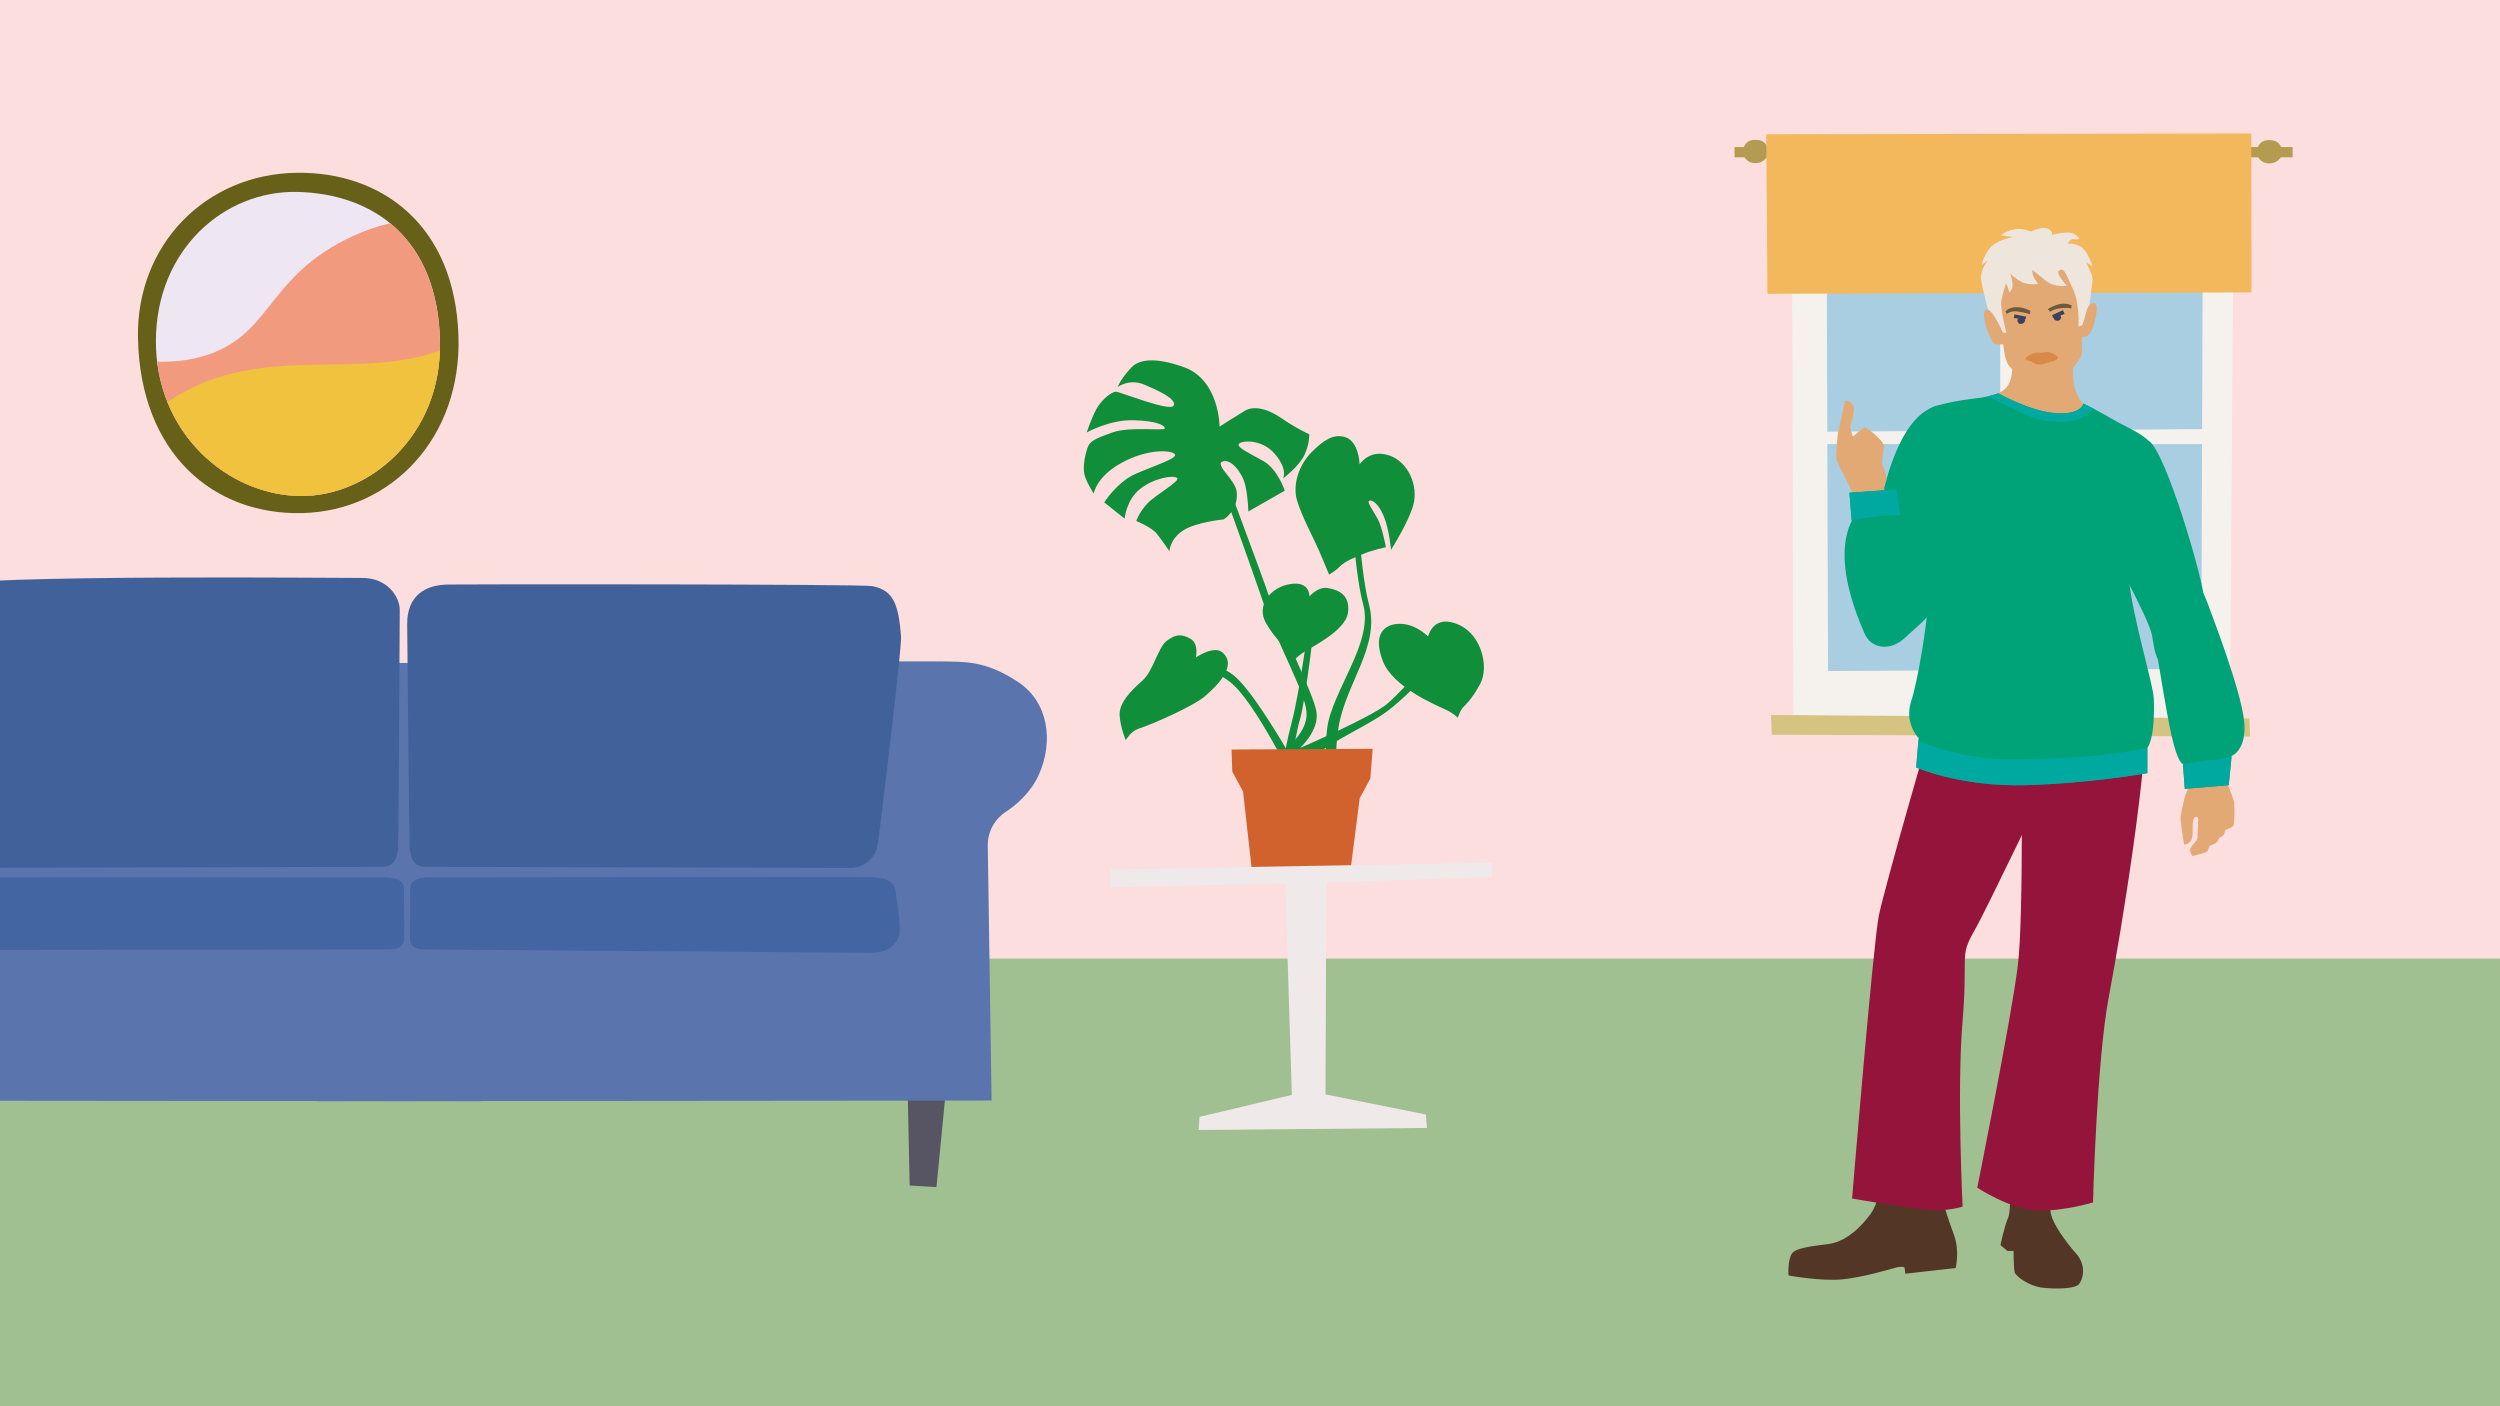
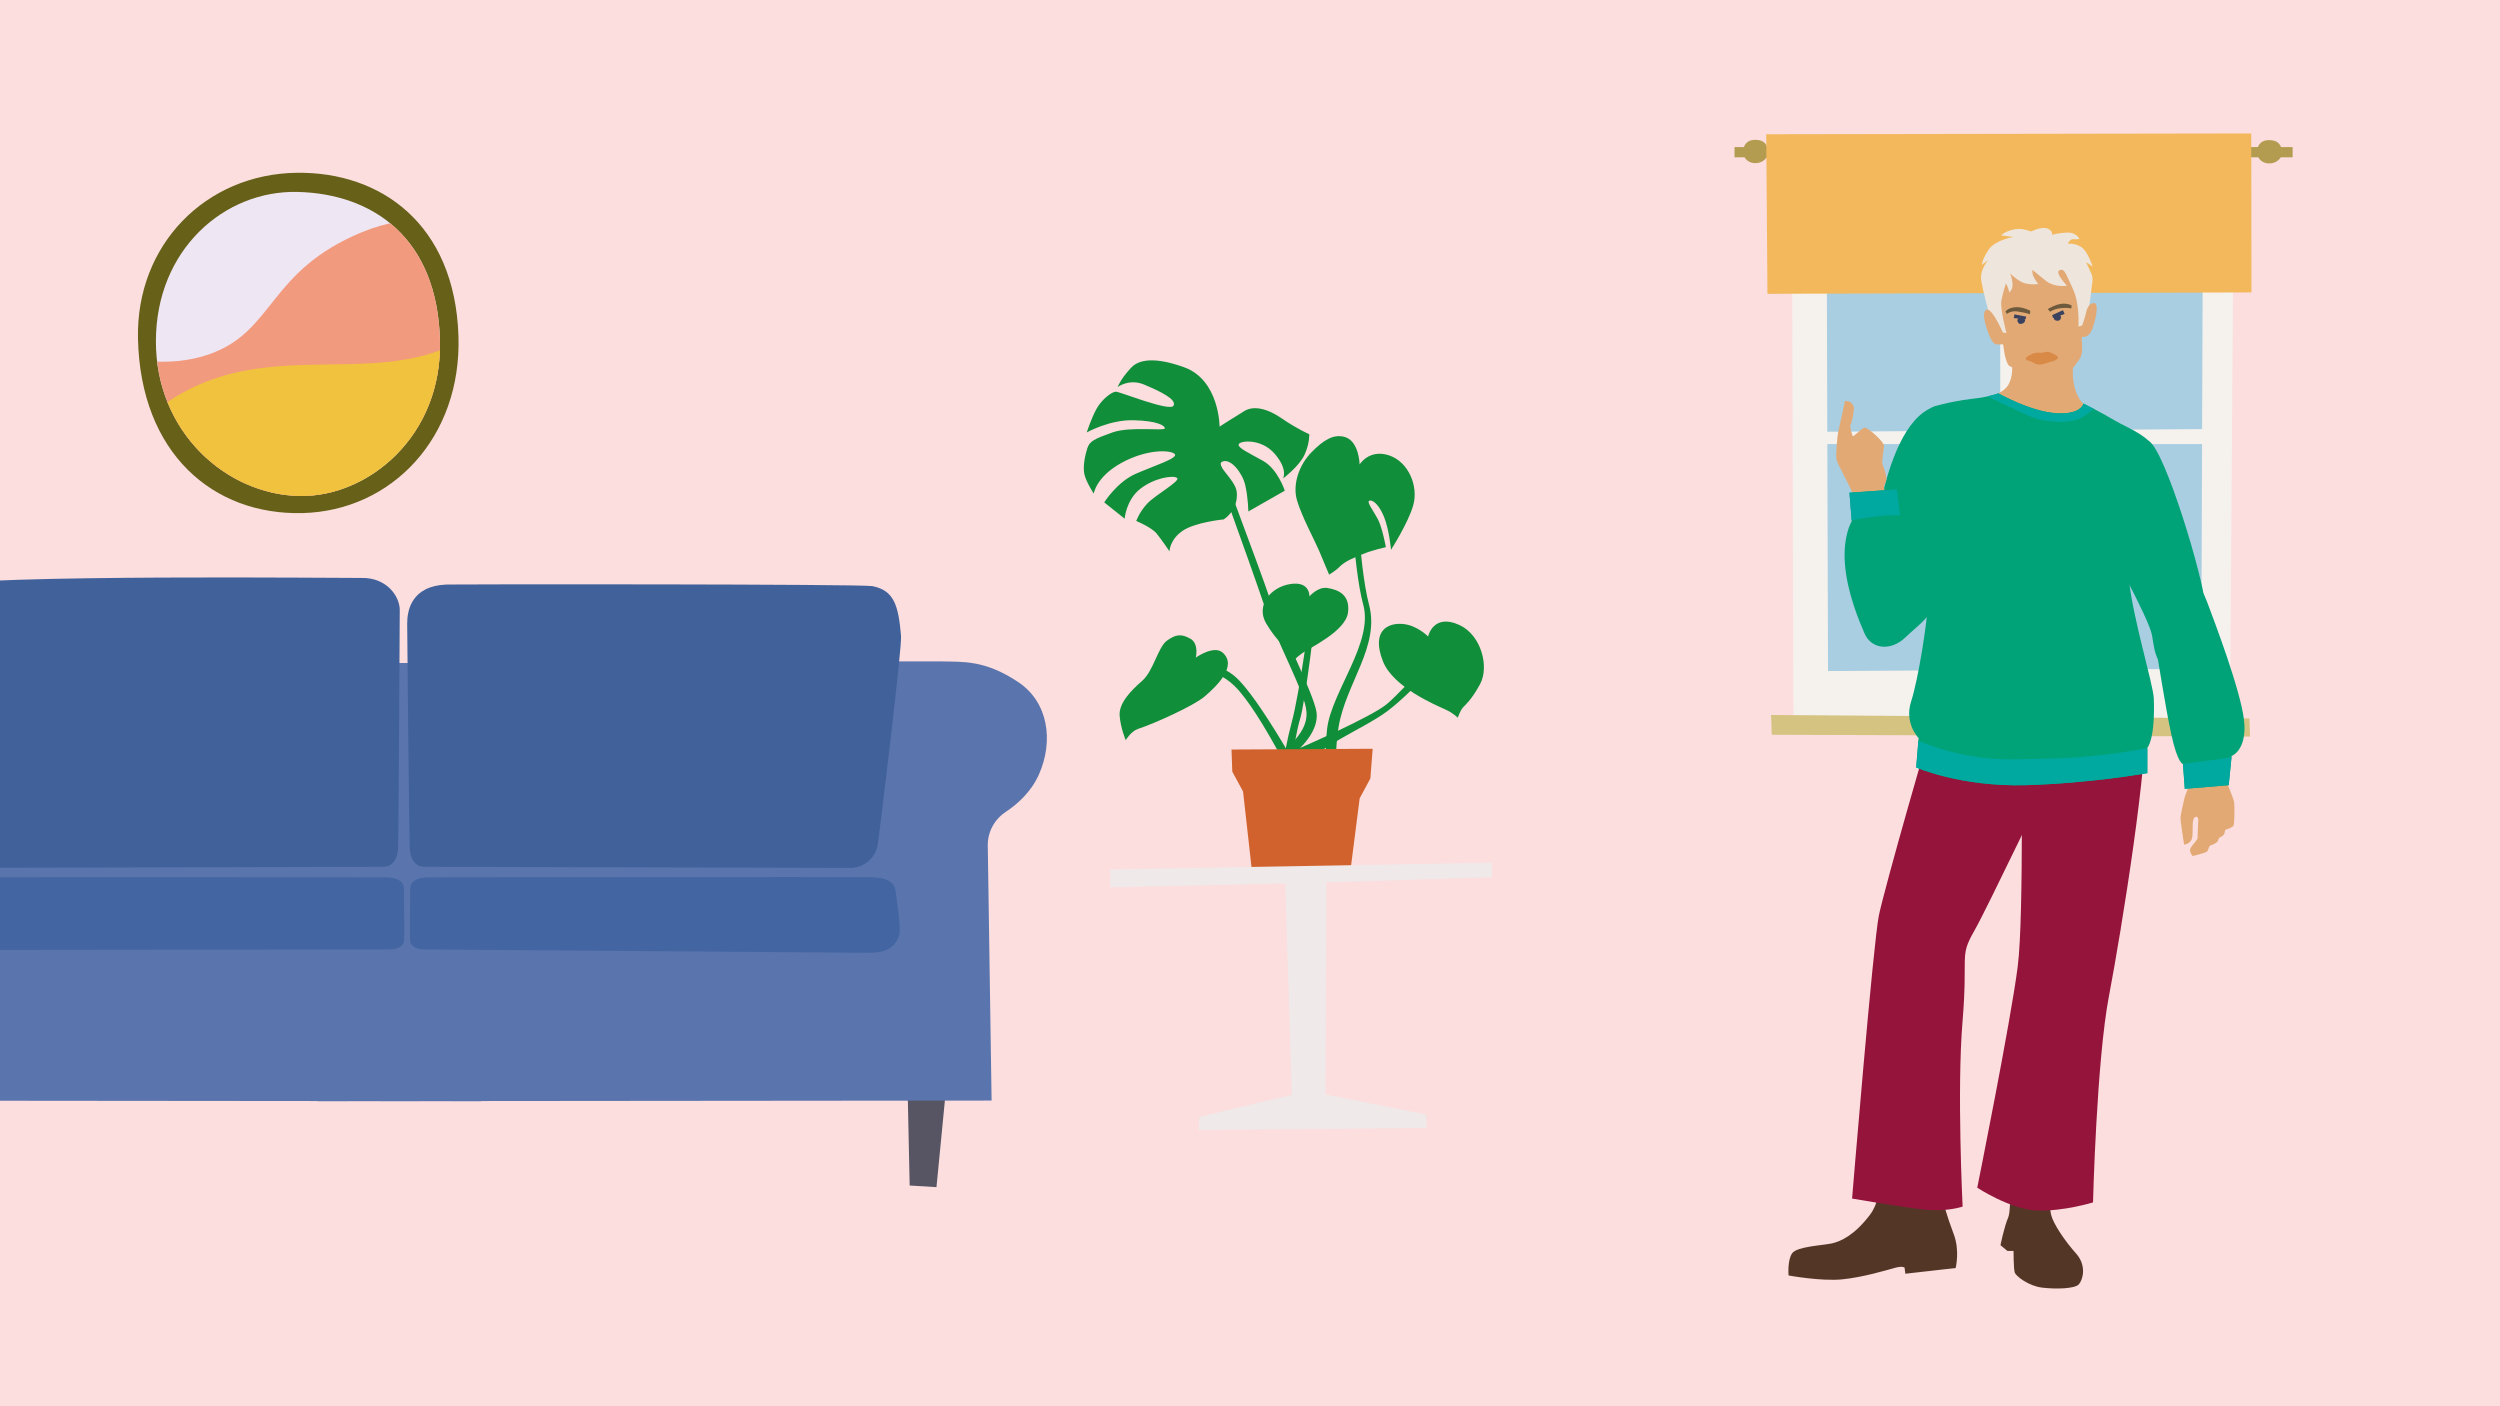
<svg xmlns="http://www.w3.org/2000/svg" viewBox="0 0 1920 1080">
  <rect x="0" y="0" width="1920" height="1080" fill="#333333" stroke="none" />
  <defs>
    <clipPath id="uuid-46ad76b1-a8e4-41e7-94f7-e5d767d72278">
      <path class="uuid-b962637b-413d-49e2-a9ed-ff64f718d391" d="M0 0h1920v1080H0z" />
    </clipPath>
    <clipPath id="uuid-b2a24166-3be3-4555-a3e1-47e06b53239c">
      <path class="uuid-e3b4501b-acde-4e2f-8246-a5e2e9f60f39" d="M228.57 147.4c58.5 1.45 107.19 35.84 109.32 113.64 2.03 74.04-55.21 120.87-107.88 119.87-56.4-1.07-110.37-49.3-110.28-118.91.1-70.5 52.81-115.99 108.84-114.6Z" />
    </clipPath>
    <clipPath id="uuid-41180bb6-19d4-4f4a-861e-b7a458026642">
      <path class="uuid-1d77bcaa-2519-47cc-a8d2-3dfc8bfb89eb" d="M1656.25 438.95c-10.76 3.8-2.95 46.49-.79 57.25 2.16 10.77 7.27 45.64 12.15 68.02 4.87 22.39 8.9 22.52 8.9 22.52l1.4 19.08 33.74-2.81 2.24-22.42s12.17-4.45 9.51-27.55-22.76-75.83-28.39-90.85c-4.2-11.21-14.81-31.71-38.75-23.25Z" />
    </clipPath>
    <clipPath id="uuid-94f6f765-5ac7-47cf-bfee-e8387db7acb4">
      <path class="uuid-1d77bcaa-2519-47cc-a8d2-3dfc8bfb89eb" d="M1534.76 302.1s24.44 13.86 44.05 15.23c19.61 1.37 21.31-7.4 21.31-7.4s12.22 5.99 24.57 13.3c9.13 5.4 28.61 12.49 30.21 23.72 1.36 9.52-22.75 66.13-20.01 96.68 2.74 30.55 18.89 81.66 19.26 93.14 1.02 31.75-4.99 37.53-4.99 37.53l-.02 19.47s-43.86 7.87-93.56 9.24-83.95-13.6-83.95-13.6l1.86-22.57s-11.21-11.26-5.74-28.13c5.47-16.87 12.29-59.84 13.2-78.08.91-18.24-2.44-45.26-6.09-73.53-3.65-28.27-5.02-70.67 11.4-75.23 16.41-4.56 28.4-5.49 34.78-6.4 6.38-.91 13.73-3.36 13.73-3.36Z" />
    </clipPath>
    <clipPath id="uuid-d5daf95d-14f8-46ad-8369-e953a28f96ab">
      <path class="uuid-1d77bcaa-2519-47cc-a8d2-3dfc8bfb89eb" d="M1463.32 489.54c11.48-11.08 23.17-17.75 20.95-29.91-2.22-12.16-13-36.66-16.19-43.94s-8.67-19.08-8.67-19.08l-2.6-20.81-36.42 2.6 1.73 21.97s-6.91 10.88-5.2 32.95 11.17 44.23 15.02 53.14c5.32 12.33 20.34 13.74 31.38 3.08Z" />
    </clipPath>
    <style>
			.uuid-b962637b-413d-49e2-a9ed-ff64f718d391{fill:none}.uuid-a74069a8-8ceb-4700-a23c-2f8c317ae59c{fill:#00a99f}.uuid-1d77bcaa-2519-47cc-a8d2-3dfc8bfb89eb{fill:#00a278}.uuid-e3b4501b-acde-4e2f-8246-a5e2e9f60f39{fill:#eee6f3}.uuid-94218134-0940-47f0-a56b-447d9c66a8df{fill:#f5f2ee}.uuid-cab28417-315a-4d40-8849-9acaa904e665{fill:#94143b}.uuid-367dd1e9-72df-4011-817b-4d0664dba77b{fill:#b39b50}.uuid-2abd000b-bdf3-446a-a9ba-aa8a67161f42{fill:#e2a975}.uuid-22357af0-2613-4da8-8479-370318da94b6{fill:#108e3a}.uuid-e43c2ad9-b656-4ea9-8b07-cedac214e0d9{fill:#4365a1}.uuid-76d78aaf-8d1a-4b60-b7cf-b75f1efef4f8{fill:#3a425f}.uuid-10e1f47e-6dd5-434f-b65d-f634e0abb599{fill:#5a74ad}
		</style>
  </defs>
  <g style="clip-path:url(#uuid-46ad76b1-a8e4-41e7-94f7-e5d767d72278)" id="uuid-cf99e8f6-3a8b-445b-8e9b-4b73a9a7d2e5">
    <path style="fill:#fbdedd" d="M-213.38-164.57h2280.04v1270.99H-213.38z" />
-     <path style="fill:#a1c092" d="M-334.14 736.22h2400.45v867.77H-334.14z" />
    <path d="m727.64 825.02-8.43 86.71-20.59-1.25-1.61-75.78s33.86-8.06 30.63-9.67Z" style="fill:#575563" />
    <path class="uuid-10e1f47e-6dd5-434f-b65d-f634e0abb599" d="M-108.85 507.96c-17.37.38-33.97-1.18-59.65 15.94-22.95 15.3-27.27 45.11-15.81 70.9 6.05 13.62 16.76 22.96 25.5 28.74 8.71 5.75 13.95 15.48 13.79 25.91l-2.94 195.78 517.46.49v-336.2c-237.73-.91-469.96-1.75-478.36-1.56Z" />
    <path class="uuid-10e1f47e-6dd5-434f-b65d-f634e0abb599" d="M722.44 507.96c17.37.38 33.97-1.18 59.65 15.94 22.95 15.3 27.27 45.11 15.81 70.9-6.05 13.62-16.76 22.96-25.5 28.74-8.71 5.75-13.95 15.48-13.79 25.91l2.94 195.78-517.46.49v-336.2c237.73-.91 469.96-1.75 478.36-1.56Z" />
    <path class="uuid-e43c2ad9-b656-4ea9-8b07-cedac214e0d9" d="M-51.95 673.88c8.55-.17 340.54-.2 348.58-.05 9.95.18 13.56 3.9 13.56 8.65 0 9.11.53 32.31.14 39.75-.22 4.18-4.23 6.93-11.35 6.93-12.3 0-342.27.41-352.44.41-10.16 0-12.2-3.43-12.2-8.84s.1-31.86.1-39.82c0-4.26 4.23-6.83 13.61-7.02Z" />
    <path d="M-49.67 450.15c33.68-9.32 319.07-6.08 326.99-6.29 20-.53 29.77 14.51 29.69 24.65-.15 19.47-.77 166.48-1.28 182.39-.28 8.92-4.28 14.79-11.3 14.79-12.12 0-326.43.87-336.45.87-10.01 0-11.96-7.32-11.87-18.87.09-11.56-14.7-138.08-15.71-165.39-.34-9.1 11.01-29.68 19.93-32.14Zm719.74 0c-8.28-1.65-319.09-1.53-327.01-1.23-27.31 1.01-30.42 20.2-30.34 30.34.15 19.47 1.45 155.73 1.95 171.64.28 8.92 4.28 14.79 11.3 14.79 12.12 0 317.35.86 327.36.86 10.01 0 19.43-7.41 20.96-18.87S692.81 497.71 692 488.36c-2.02-23.26-5.25-34.88-21.93-38.21Z" style="fill:#41619b" />
    <path class="uuid-e43c2ad9-b656-4ea9-8b07-cedac214e0d9" d="M667.03 673.68c-8.55-.17-330.36.01-338.4.15-9.95.18-13.56 3.9-13.56 8.65 0 9.11-.53 32.31-.14 39.75.22 4.18 4.23 6.93 11.35 6.93 12.3 0 331.13 2.58 341.3 2.58s19.38-2.14 23.01-13.69c1.62-5.16-1.86-25.5-2.74-33.41-1.1-9.86-11.44-10.76-20.81-10.95Z" />
    <path d="M228.1 132.7c64-.8 121.18 39.04 124 125.36 2.55 77.88-51.22 134.25-119.73 135.98s-124.52-45.76-126.4-134.1c-1.53-71.84 51.87-126.37 122.13-127.25Z" style="fill:#666019" />
    <path class="uuid-e3b4501b-acde-4e2f-8246-a5e2e9f60f39" d="M228.57 147.4c58.5 1.45 107.19 35.84 109.32 113.64 2.03 74.04-55.21 120.87-107.88 119.87-56.4-1.07-110.37-49.3-110.28-118.91.1-70.5 52.81-115.99 108.84-114.6Z" />
    <g style="clip-path:url(#uuid-b2a24166-3be3-4555-a3e1-47e06b53239c)">
      <path class="uuid-b962637b-413d-49e2-a9ed-ff64f718d391" d="M285.26 50.89S208.11 236.96 178.61 307.3C149.11 377.64 106 488.83 106 488.83l238.26 11.35 90.76-392.56-149.76-56.73Z" />
      <path d="M426.1 199.02s-72.96-52.03-148.48-20.57c-71.73 29.89-66.69 75.55-116.3 93.39-64.48 23.18-124.18-33.45-193.95 35.95l99.94 204.99 375.51-265.37-16.72-48.39Z" style="fill:#f29a7e" />
      <path d="M561.25 221.58s-116.11-48.32-171.45 11.95c-83.94 91.41-189.93 0-287.28 96.82l99.94 204.99 375.49-265.37-16.72-48.39Z" style="fill:#f0c23d" />
    </g>
    <path class="uuid-22357af0-2613-4da8-8479-370318da94b6" d="M921.74 320.49c-1.15 0-1.94 1.18-1.55 2.27 5.49 15.14 40.07 110.57 49.44 138.4 10.75 31.93 32.72 70.31 33.75 85.55 1.3 19.22-20.91 29.37-25.52 41.97-11.04 30.19 3.76 59.91 3.76 59.91l9.55-.38s-8.19-35.09 6.33-55.35c14.52-20.25 49.58-32.81 68.13-46.82 20.48-15.47 45.86-45.48 44.33-45.48s-2.03-5.42-2.03-5.42-28.92 33.75-42.66 45.45c-11.85 10.09-66.84 33.85-66.84 33.85s14.6-13.17 12.69-27.31c-1.91-14.14-29.89-68.99-36.01-87.72C969 440.68 924 321.04 924 321.04s-2.27-.56-2.28-.56Z" />
    <path class="uuid-22357af0-2613-4da8-8479-370318da94b6" d="M936.63 327.66s0-35.79-27.29-45.63c-27.29-9.84-36.89-3.66-40.71.45-8.13 8.74-10.29 14.76-10.29 14.76s8.89-6.74 20.53-1.82c11.63 4.92 25.1 11.22 22.42 16.14-2.68 4.92-41.16-10.74-44.29-10.74s-10.74 5.82-14.76 12.97c-4.03 7.16-7.61 18.34-7.61 18.34s17.45-9.84 35.79-9.39c18.34.45 24.16 4.03 24.16 6.26s-26.39-1.79-40.26 3.13c-13.87 4.92-17.45 6.71-19.24 12.08-1.79 5.37-3.58 14.32-2.24 20.13 1.34 5.82 7.16 14.76 7.16 14.76s1.79-12.97 21.47-23.71 37.58-9.84 40.71-6.71c3.13 3.13-15.66 8.95-29.97 15.21-14.32 6.26-24.16 21.92-24.16 21.92l15.66 12.53s1.14-14.3 11.87-22.8c10.74-8.5 25.26-10.75 28.39-8.52 3.13 2.24-16.55 12.97-22.82 19.68-6.26 6.71-8.5 13.42-8.5 13.42s11.63 4.74 15.65 9.66c4.03 4.92 9.84 13.6 9.84 13.6s.25-8.99 10.09-15.7c9.84-6.71 31.58-8.78 31.58-8.78s11.31-6.74 10.03-20.9c-.88-9.78-17.25-20.83-10.99-23.51 6.26-2.68 15.21 8.5 17.45 17.89 2.24 9.39 2.42 20.43 2.42 20.43l28-15.95s-5.37-16.55-16.55-22.82c-11.18-6.26-20.13-10.29-18.79-12.97 1.34-2.68 17.45-4.47 27.74 7.61s6.26 18.79 6.26 18.79 12.53-9.39 16.55-18.34c4.03-8.95 3.58-15.66 3.58-15.66s-9.39-4.03-21.03-12.08c-11.63-8.05-21.92-9.84-28.63-5.82-6.71 4.03-19.24 12.08-19.24 12.08Zm-18.27 177.36s2.68-10.7-4.2-14.52c-6.88-3.82-11.08-3.44-17.96 1.53-6.88 4.97-10.32 23.31-19.11 30.95-8.79 7.64-17.96 17.2-17.2 26.75.76 9.55 4.66 18.67 4.66 18.67s4.15-6.92 9.5-8.63c11.85-3.81 42.79-17.68 51.19-24.94 8.41-7.26 25.57-23.16 13.76-33.63-6.78-6.01-20.64 3.82-20.64 3.82Zm87.26-46.95s.76-11.85-14.52-9.55c-15.29 2.29-26.75 16.43-18.73 30.19 8.03 13.76 15.72 18.63 17.63 22.45 1.91 3.82 3.86 5.79 3.86 5.79s1.99-2.15 5.67-4.9c5.74-4.31 33.82-17.04 35.73-31.56 1.91-14.52-8.63-17.77-15.89-18.92-7.26-1.15-13.76 6.5-13.76 6.5Z" />
    <path class="uuid-22357af0-2613-4da8-8479-370318da94b6" d="M903.92 516.48s24.69-9.17 44.68 10.83c20 20 49.79 82.38 49.79 82.38l8.13-1.57s-39.32-73.39-58.71-89.14c-19.39-15.76-44.31-7.85-44.31-7.85l.43 5.34Zm140.25-159.77s7.29-11.98 22.46-7.04c15.17 4.94 22.84 23.75 18.75 38.31-3.79 13.5-17.08 34.27-17.08 34.27s-1.37-15.52-5.4-25.37c-4.16-10.18-9.2-13.3-11.32-12.31-2.11.99 3.1 7.56 6.57 14.1 3.47 6.53 6.2 21.57 6.2 21.57s-10.94 2.34-18.42 5.59c-5.19 2.25-12.9 4.87-17.52 9.83-2.18 2.35-7.64 5.67-7.64 5.67s-4.11-9.81-7.8-18.57c-3.07-7.3-13.21-26.02-16.87-38.47s1.79-27.44 11.1-36.92c9.3-9.49 16.87-14.11 25.37-11.83 11.28 3.03 11.6 21.19 11.6 21.19Z" />
    <path class="uuid-22357af0-2613-4da8-8479-370318da94b6" d="M1041.55 362.64s1.42 69.74 9.88 101.79c8.46 32.05-17.59 59.86-23.38 93.69-5.79 33.83 2.01 92.83 2.01 92.83l-7.12-2.23s-7.25-60.76-3.69-89.25c3.56-28.49 35.74-66.11 27.73-95.04-8.01-28.93-10.68-101.49-10.68-101.49l5.26-.3Zm55.23 126.21s3.87-18.13 24.04-8.85c16.93 7.8 23 32.22 15.92 45.32-6.83 12.64-11.52 16.07-13.35 18.19-1.83 2.12-3.88 7.72-3.88 7.72s-2.64-3.19-9.22-6.24c-7.11-3.3-40.41-17.01-48.24-37.22-9.26-23.92 4.31-29.76 15.86-28.5 10.75 1.17 18.87 9.57 18.87 9.57Zm-90.77-17.17s-7.57 59.35-14.09 83.55c-6.81 25.26-8.12 47.1-10.84 61.76-3.26 17.6-6.8 32.93-6.8 32.93l6.67-.21s3.86-19.28 6.43-33.42 6.47-48.85 10.97-63.63c4.5-14.78 12.16-82.27 12.16-82.27l-4.5 1.29Z" />
    <path style="fill:#d1622d" d="m954.67 607.85 7.55 67.58h74.03l7.99-62.35 8.22-15.26 1.74-22.77-108.39.59.59 16.99 8.27 15.22z" />
    <path style="fill:#efe9ea" d="M1145.78 673.72v-11.18l-293.1 5.16v13.75l134.39-2.97 5.07 162.39-70.9 16.89-.72 10.07 175.41-1.58-.86-10.31-77.1-15.44.69-162.86 127.12-3.92z" />
    <g>
      <path class="uuid-367dd1e9-72df-4011-817b-4d0664dba77b" d="M1332.13 112.96h428.6v7.85h-428.6z" />
      <path class="uuid-94218134-0940-47f0-a56b-447d9c66a8df" d="m1715.71 108.97-3.1 452.29h-335.29l-1.19-454.63 339.58 2.34z" />
      <path style="fill:#a9cee1" d="m1402.83 159.25 1.09 356.11 286.65-1.72 1.27-355-289.01.61z" />
      <path class="uuid-367dd1e9-72df-4011-817b-4d0664dba77b" d="M1744.91 107.76c-6.46-.9-10.17 2.03-11.12 6.21-.99 4.38.41 9.78 6.47 11.24 6.17 1.49 11.79-2.5 12.17-7.13.35-4.42-1.06-9.41-7.52-10.32Zm-394.69-.22c-6.46-.9-10.17 2.03-11.12 6.21-.99 4.38.41 9.78 6.47 11.24 6.17 1.49 11.79-2.5 12.17-7.13.35-4.42-1.06-9.41-7.52-10.32Z" />
      <path class="uuid-94218134-0940-47f0-a56b-447d9c66a8df" d="m1394.8 331.62 306.35-2.17-.72 11.59H1394.8v-9.42z" />
      <path class="uuid-94218134-0940-47f0-a56b-447d9c66a8df" d="m1536.44 531.82-.44-420.2 11.58 1.07-1.72 419.13h-9.42z" />
      <path style="fill:#f3b85b" d="m1356.48 103.12.92 122.52 371.72-1.06-.16-122.1-372.48.64z" />
    </g>
    <path style="fill:#d4c381" d="m1360.22 549.12 367.32 2.62.5 13.92-367.31-1.37-.51-15.17z" />
  </g>
  <g id="uuid-79bd17bb-1396-4265-ba60-54dc10b92c8e">
    <path class="uuid-2abd000b-bdf3-446a-a9ba-aa8a67161f42" d="M1682.8 599.91s-4.24 9.6-5.05 12.62c-.8 3.02-2.91 12.97-3.11 15.32-.2 2.34 2.75 20.83 2.75 20.83s4.21-.36 5.8-4.04c1.59-3.68-.13-13.27 1.76-16.2 1.47-2.29 3.53-.97 3.32 1.56-.22 2.52-.43 12.35-.56 13.79-.12 1.44-4.36 5.4-5.48 7.85-1.12 2.45 1.68 5.78 1.68 5.78s9.64-2.26 11.01-3.41 1.29-4.43 2.96-4.83 5.64-2.24 5.81-4.22c.17-1.98 2.55-2.14 3.95-3.66 1.4-1.51.52-3.95 2.19-4.35s4.86-1.58 5.52-2.98c.66-1.4.92-13.2.54-17.23-.38-4.03-5.84-14.77-5.94-17.87s1.76-15.54 1.76-15.54l-24.84-2.68s-3.11 14.44-4.07 19.26Z" />
    <path d="M1444.17 884.37s4.11 32.57-7.99 48.53c-12.1 15.96-22.59 20.52-29.29 22.03-6.7 1.51-26.71 2.3-30.49 7.53-3.78 5.24-2.79 17.1-2.79 17.1s24.74 4.56 40.97 3.01c16.23-1.55 35.04-7.33 40.92-8.92 5.87-1.59 7.21-.1 7.21-.1l.58 4.67 38.66-4.39s3.32-13.37-1.48-25.96c-4.8-12.59-9.8-28.94-11.23-37.64-1.44-8.71-.76-29.77-.76-29.77l-44.3 3.9Zm98.45 1.76s2.82 41.67-.31 48.88c-3.13 7.21-5.95 21.3-5.95 21.3l5.33 4.39h4.7s0 13.79.94 16.61c.94 2.82 10.65 10.34 20.99 11.59 10.34 1.25 25.06.94 28.2-2.51 3.13-3.45 6.27-14.41-2.19-23.81-8.46-9.4-17.55-22.87-19.11-29.76-1.57-6.89-1.88-23.81-1.88-31.02 0-7.21 4.07-18.49 4.07-18.49l-34.78 2.82Z" style="fill:#543627" />
    <path class="uuid-cab28417-315a-4d40-8849-9acaa904e665" d="M1497.72 497.91s-1.76 22.89-8.32 41.13c-6.57 18.25-42.03 142.79-46.41 163.95-4.38 21.17-20.59 217.52-20.59 217.52s36 6.15 54.24 8.34c18.25 2.19 30.65-2.19 30.65-2.19s-4.46-89.38-.08-141.92c4.38-52.55-2.69-49.34 8.99-69.77 11.68-20.44 58.89-122.17 72.76-144.07 13.87-21.9 12.41-81.74 12.41-81.74s-28.46 8.03-49.63 8.03-54.01.73-54.01.73Z" />
    <path class="uuid-cab28417-315a-4d40-8849-9acaa904e665" d="M1553.19 554.11c-1.43 3.9 1.58 147.78-3.59 188.29-5.41 42.39-31.07 169.76-31.07 169.76s25.54 16.79 45.98 17.52c20.44.73 42.93-6.23 42.93-6.23s2.74-108.8 12.23-158.42c9.49-49.63 31.28-184.94 27.63-217.78-3.65-32.84-22.58-67.58-22.58-67.58s-18.98 10.22-40.87 13.87c-21.9 3.65-50.36 2.92-50.36 2.92l19.71 57.66Z" />
    <path d="M1559.96 177.79c-4.11-1.27-7.77-2.8-14.04-1.41-6.26 1.39-9.1 4.34-9.1 4.34l9.31 1.32s-13.76 2.2-18.84 9.64c-5.09 7.43-5.22 11.76-5.22 11.76l4.9-3.79s-5.41 6.32-5.59 13.15c-.18 6.82 11.51 47.16 11.51 47.16s71.92-3.38 69.85-8.22c-.57-1.33 2.61-21.39 3.13-26.88.52-5.49 2.24-10.62.27-14.78-1.98-4.16-3.99-8.77-3.99-8.77l4.99 3.47s-3.8-12.42-9.22-15.4c-5.42-2.98-9.85-2.19-9.85-2.19s1.6-3.76 4.21-3.51c2.62.25 4.71-.14 4.71-.14s-2.06-5.29-9.82-4.91c-7.76.38-11.19 1.78-11.19 1.78s.93-3.25-3.69-4.94c-4.62-1.69-12.33 2.32-12.33 2.32Z" style="fill:#eee5dc" />
-     <path class="uuid-2abd000b-bdf3-446a-a9ba-aa8a67161f42" d="M1572.01 296.3c15.04-4.12 20.34-14.31 24.67-19.91 4.41-5.7 1.21-16.31 2.27-17.33 1.06-1.02 5.17 1.45 8.33-7.6 3.15-9.05 4.5-19.05.65-18.75-4 .31-5.26 4.86-6.17 8.69-.91 3.79-2.69 8.61-2.69 8.61l-2.83.7s1.21-17.26-4.28-28.89c-5.48-11.63-6.3-15.97-10.27-14.27-3.97 1.7 5.74 11.84 5.74 11.84s-9.37 1.88-16.58-4.05c-7.21-5.93-9.91-8.03-9.91-8.03s-.56 2.13.89 5.26c1.45 3.13 3.56 5.52 3.56 5.52s-8.09 1.32-13.65-1.95c-5.56-3.28-7.96-6.34-7.96-6.34s1.48 3.59 1.84 8.2c.36 4.61-2.54 6.56-2.54 6.56s-.16-1.02-.8-3.06-1.74-3.81-1.74-3.81-2.54 7.71-3.53 13.49c-.99 5.77 3.92 24.54 3.92 24.54l-2.67-.26s-8.31-19.1-12.54-17.61c-4.22 1.49-.75 12.11 1.1 17.3 1.85 5.19 4.1 9.42 6.76 9.44 2.65.03 4.51-.43 4.83.09s.89 11.52 4.38 16.12c3.49 4.6 16.07 14.52 19.95 14.91 3.89.39 6.9 1.23 9.26.59Z" />
+     <path class="uuid-2abd000b-bdf3-446a-a9ba-aa8a67161f42" d="M1572.01 296.3c15.04-4.12 20.34-14.31 24.67-19.91 4.41-5.7 1.21-16.31 2.27-17.33 1.06-1.02 5.17 1.45 8.33-7.6 3.15-9.05 4.5-19.05.65-18.75-4 .31-5.26 4.86-6.17 8.69-.91 3.79-2.69 8.61-2.69 8.61l-2.83.7s1.21-17.26-4.28-28.89c-5.48-11.63-6.3-15.97-10.27-14.27-3.97 1.7 5.74 11.84 5.74 11.84s-9.37 1.88-16.58-4.05c-7.21-5.93-9.91-8.03-9.91-8.03s-.56 2.13.89 5.26c1.45 3.13 3.56 5.52 3.56 5.52s-8.09 1.32-13.65-1.95c-5.56-3.28-7.96-6.34-7.96-6.34s1.48 3.59 1.84 8.2c.36 4.61-2.54 6.56-2.54 6.56s-.16-1.02-.8-3.06-1.74-3.81-1.74-3.81-2.54 7.71-3.53 13.49c-.99 5.77 3.92 24.54 3.92 24.54l-2.67-.26s-8.31-19.1-12.54-17.61c-4.22 1.49-.75 12.11 1.1 17.3 1.85 5.19 4.1 9.42 6.76 9.44 2.65.03 4.51-.43 4.83.09s.89 11.52 4.38 16.12Z" />
    <path class="uuid-2abd000b-bdf3-446a-a9ba-aa8a67161f42" d="M1542.49 262.66s6.52 20.98.11 32.51c-4.14 7.44-15.16 9.9-22.69 11.6-7.83 1.77-21.39 2.92-21.39 2.92l2.69 42.73 120.27-4.04-5.47-23.82s-15.6-11.99-19.53-18.99c-9.34-16.66-1.49-40.16-1.49-40.16l-52.49-2.73Z" />
    <path d="M1555.96 275.96c.78.99 2.14.98 3.31 1.46 1.76.72 5.08 3.23 8.81 2.46 3.72-.77 6.79-2.13 8.48-2.46 1.69-.34 4.23-1.7 3.9-3.12-.32-1.42-5.28-3.51-6.72-3.91-2.27-.64-4.63.59-5.99.56s-3.71-.49-6.34.54-6.54 3.09-5.45 4.48Z" style="fill:#d98a46" />
    <path d="M1572.7 237.36s6.3-3.85 11.31-4.12c5.02-.27 7.03 1.5 7.03 1.5l-.33 2.17s-2.29-.79-7.26-.31c-6.59.63-8.9 2.86-8.9 2.86l-1.84-2.09Zm-13.64 3.92.18-2.62s-6.47-3.47-12.09-2.66-6.88 3.2-6.88 3.2l.97 1.88s3.13-2.63 8.09-1.9 9.72 2.1 9.72 2.1Z" style="fill:#6d593b" />
    <path class="uuid-76d78aaf-8d1a-4b60-b7cf-b75f1efef4f8" d="M1551.17 243.67c-1.56.68-2.2 2.2-1.48 3.71.72 1.5 1.98 1.69 3.42 1.17 1.7-.61 2.93-2.52 1.62-3.64-1.79-1.53-1.96-1.94-3.56-1.24Z" />
    <path class="uuid-76d78aaf-8d1a-4b60-b7cf-b75f1efef4f8" d="m1546.58 244.29 9.09.92.44-2.06-9.05-1.71-.48 2.85zm34.1-3.21c1.64.43 2.52 1.84 2.03 3.43-.48 1.6-1.87 2.05-3.36 1.76-1.77-.34-2.33-1.73-2-3.41.23-1.19 1.64-2.22 3.33-1.78Z" />
    <path class="uuid-76d78aaf-8d1a-4b60-b7cf-b75f1efef4f8" d="m1585.65 241.13-8.97 3.13-.58-2.29 8.23-3.74 1.32 2.9z" />
    <path class="uuid-1d77bcaa-2519-47cc-a8d2-3dfc8bfb89eb" d="M1617.79 416.67s32.77 58 35.05 71.68c2.28 13.68 2.71 27.5 25.05 27.5s16.26-35.29 15.35-53.07c-.91-17.78-30.08-116.26-42.85-124.02-12.77-7.75-39.13-20.82-46.43-8.05-7.3 12.77 13.82 85.96 13.82 85.96Zm-133.36-103.9c-20.68 7.82-33.91 41.54-41.21 78.92-7.3 37.39-13.96 70.17-5.3 78.83 8.66 8.66 29.18 18.24 37.84 2.74 8.66-15.5 15.05-67.48 21.89-77.97 6.84-10.49 17.33-36.48 10.94-54.71-6.38-18.24-15.58-31.06-24.17-27.81Z" />
    <path class="uuid-1d77bcaa-2519-47cc-a8d2-3dfc8bfb89eb" d="M1656.25 438.95c-10.76 3.8-2.95 46.49-.79 57.25 2.16 10.77 7.27 45.64 12.15 68.02 4.87 22.39 8.9 22.52 8.9 22.52l1.4 19.08 33.74-2.81 2.24-22.42s12.17-4.45 9.51-27.55-22.76-75.83-28.39-90.85c-4.2-11.21-14.81-31.71-38.75-23.25Z" />
    <path class="uuid-a74069a8-8ceb-4700-a23c-2f8c317ae59c" d="M1670.58 587.54s9.25-1.45 23.41-3.18c14.06-1.72 13.61-1.61 30.06-5.2l-.58 31.22-48.56 4.91-4.34-27.75Z" style="clip-path:url(#uuid-41180bb6-19d4-4f4a-861e-b7a458026642)" />
    <path class="uuid-1d77bcaa-2519-47cc-a8d2-3dfc8bfb89eb" d="M1534.76 302.1s24.44 13.86 44.05 15.23c19.61 1.37 21.31-7.4 21.31-7.4s12.22 5.99 24.57 13.3c9.13 5.4 28.61 12.49 30.21 23.72 1.36 9.52-22.75 66.13-20.01 96.68 2.74 30.55 18.89 81.66 19.26 93.14 1.02 31.75-4.99 37.53-4.99 37.53l-.02 19.47s-43.86 7.87-93.56 9.24-83.95-13.6-83.95-13.6l1.86-22.57s-11.21-11.26-5.74-28.13c5.47-16.87 12.29-59.84 13.2-78.08.91-18.24-2.44-45.26-6.09-73.53-3.65-28.27-5.02-70.67 11.4-75.23 16.41-4.56 28.4-5.49 34.78-6.4 6.38-.91 13.73-3.36 13.73-3.36Z" />
    <path class="uuid-a74069a8-8ceb-4700-a23c-2f8c317ae59c" d="M1556.47 318.7c15.19 7.01 34.85 6.7 43.05 1.58 11.79-7.37 18.83-17.15 18.83-17.15l-14.46-24.09-74.78-1.37-22.92 17.07s34.94 16.89 50.28 23.96Zm105.65 253.51c-58.54 11.65-88.01 10.15-112.83 10.85-55.87 1.58-94.14-23.27-94.14-23.27l-7.07 47.31 214.39 7.58-.35-42.47Z" style="clip-path:url(#uuid-94f6f765-5ac7-47cf-bfee-e8387db7acb4)" />
    <path class="uuid-2abd000b-bdf3-446a-a9ba-aa8a67161f42" d="M1435.06 401.67s-11.31-20.03-12.91-24.34c-1.6-4.31-10.71-20.45-11.67-24.2-.95-3.75.86-20.21 1.3-21.64.44-1.43 5.15-23.51 5.15-23.51s6.11-.48 6.83 5.13c.27 2.1-1.2 10.76-2.52 13.03-.89 1.52 1.36 8.64 1.8 8.82.75.31 7.14-6.48 9.03-6.53 2.66-.08 15.19 11.08 14.85 14.09-.35 3.19-1.58 11.04-1.37 13.03.21 1.99 4.52 10.71 2.73 14.36-1.78 3.66-1.68 4.91-.54 7.13 1.14 2.22 9.22 11.06 9.22 11.06l-21.89 13.57Z" />
    <path class="uuid-1d77bcaa-2519-47cc-a8d2-3dfc8bfb89eb" d="M1463.32 489.54c11.48-11.08 23.17-17.75 20.95-29.91-2.22-12.16-13-36.66-16.19-43.94s-8.67-19.08-8.67-19.08l-2.6-20.81-36.42 2.6 1.73 21.97s-6.91 10.88-5.2 32.95 11.17 44.23 15.02 53.14c5.32 12.33 20.34 13.74 31.38 3.08Z" />
    <path class="uuid-a74069a8-8ceb-4700-a23c-2f8c317ae59c" d="M1467.51 396.32s-12.73-1.52-26.88.29c-14.15 1.8-27.75 4.62-27.75 4.62l-1.31-38.68 48.54-5.15 7.41 38.92Z" style="clip-path:url(#uuid-d5daf95d-14f8-46ad-8369-e953a28f96ab)" />
  </g>
</svg>